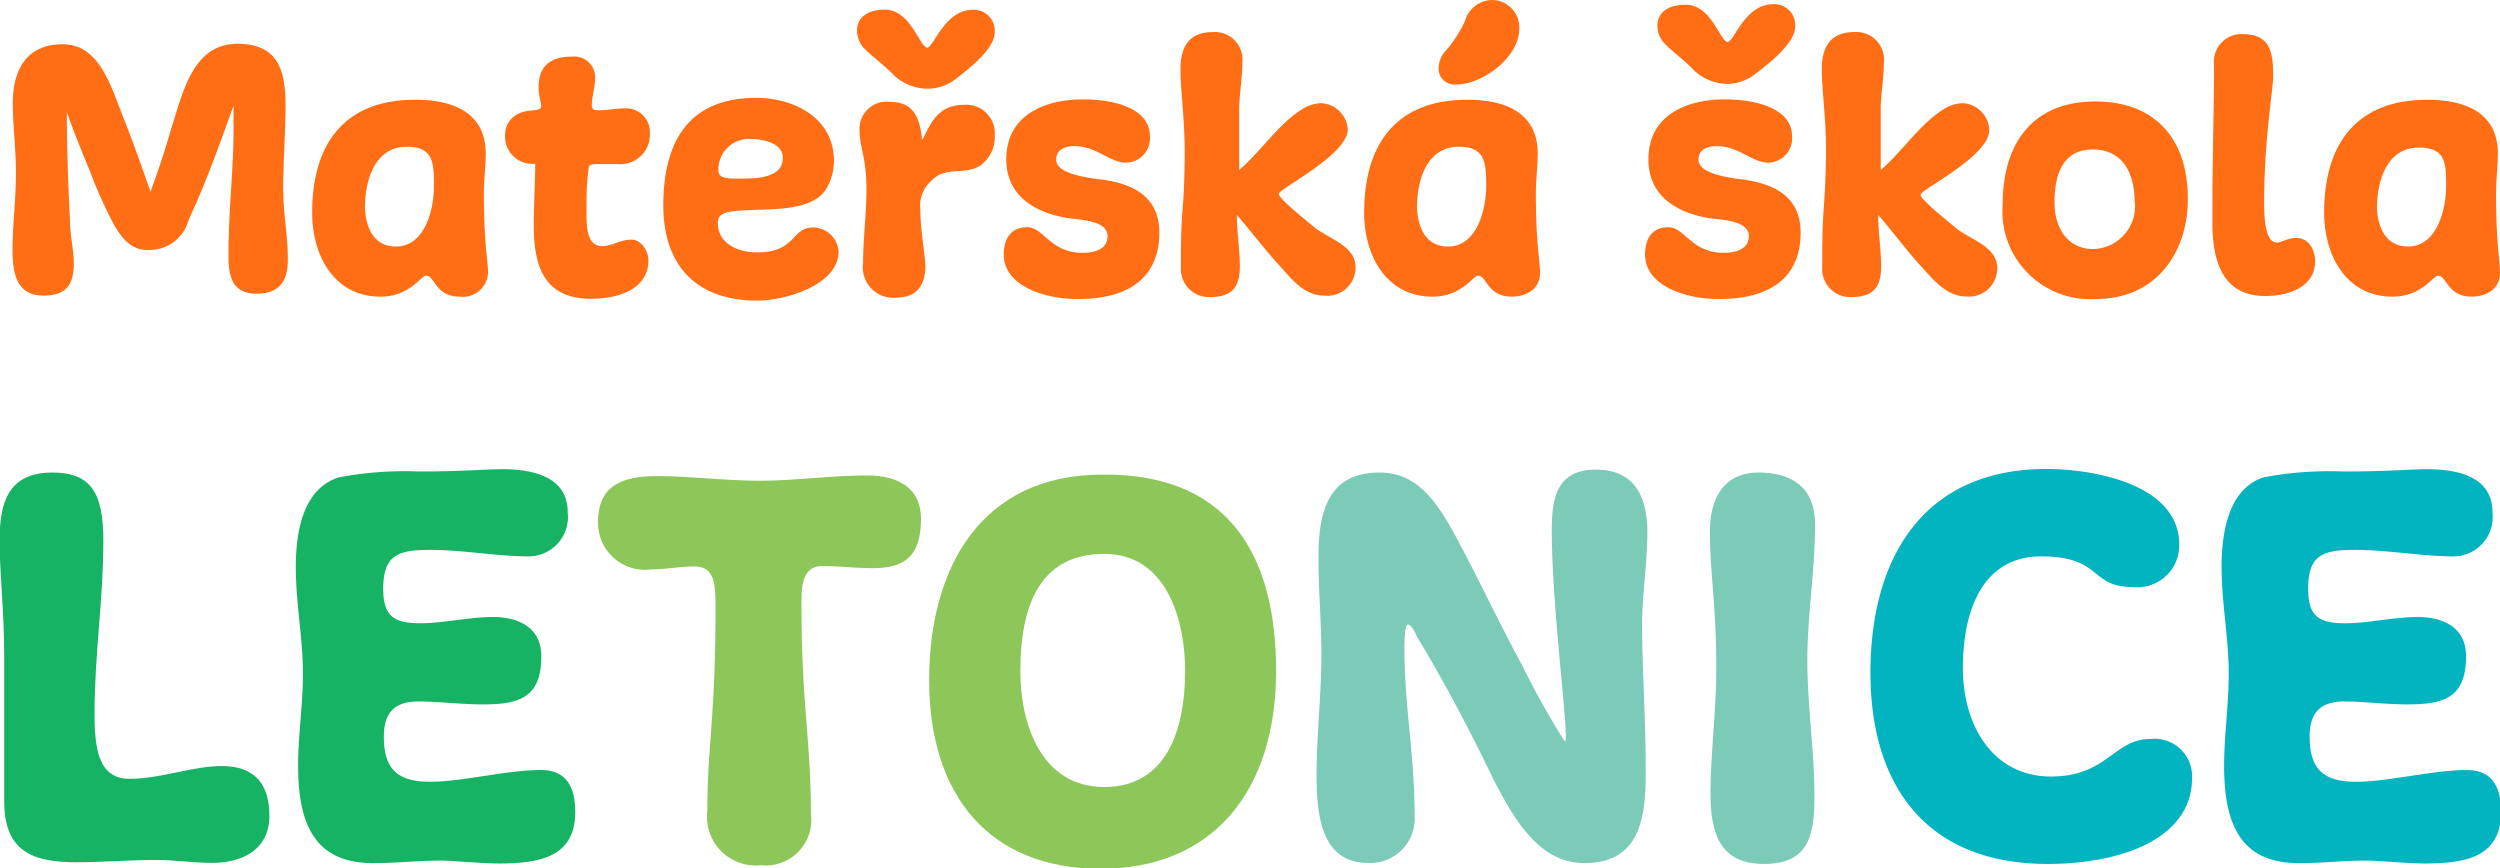
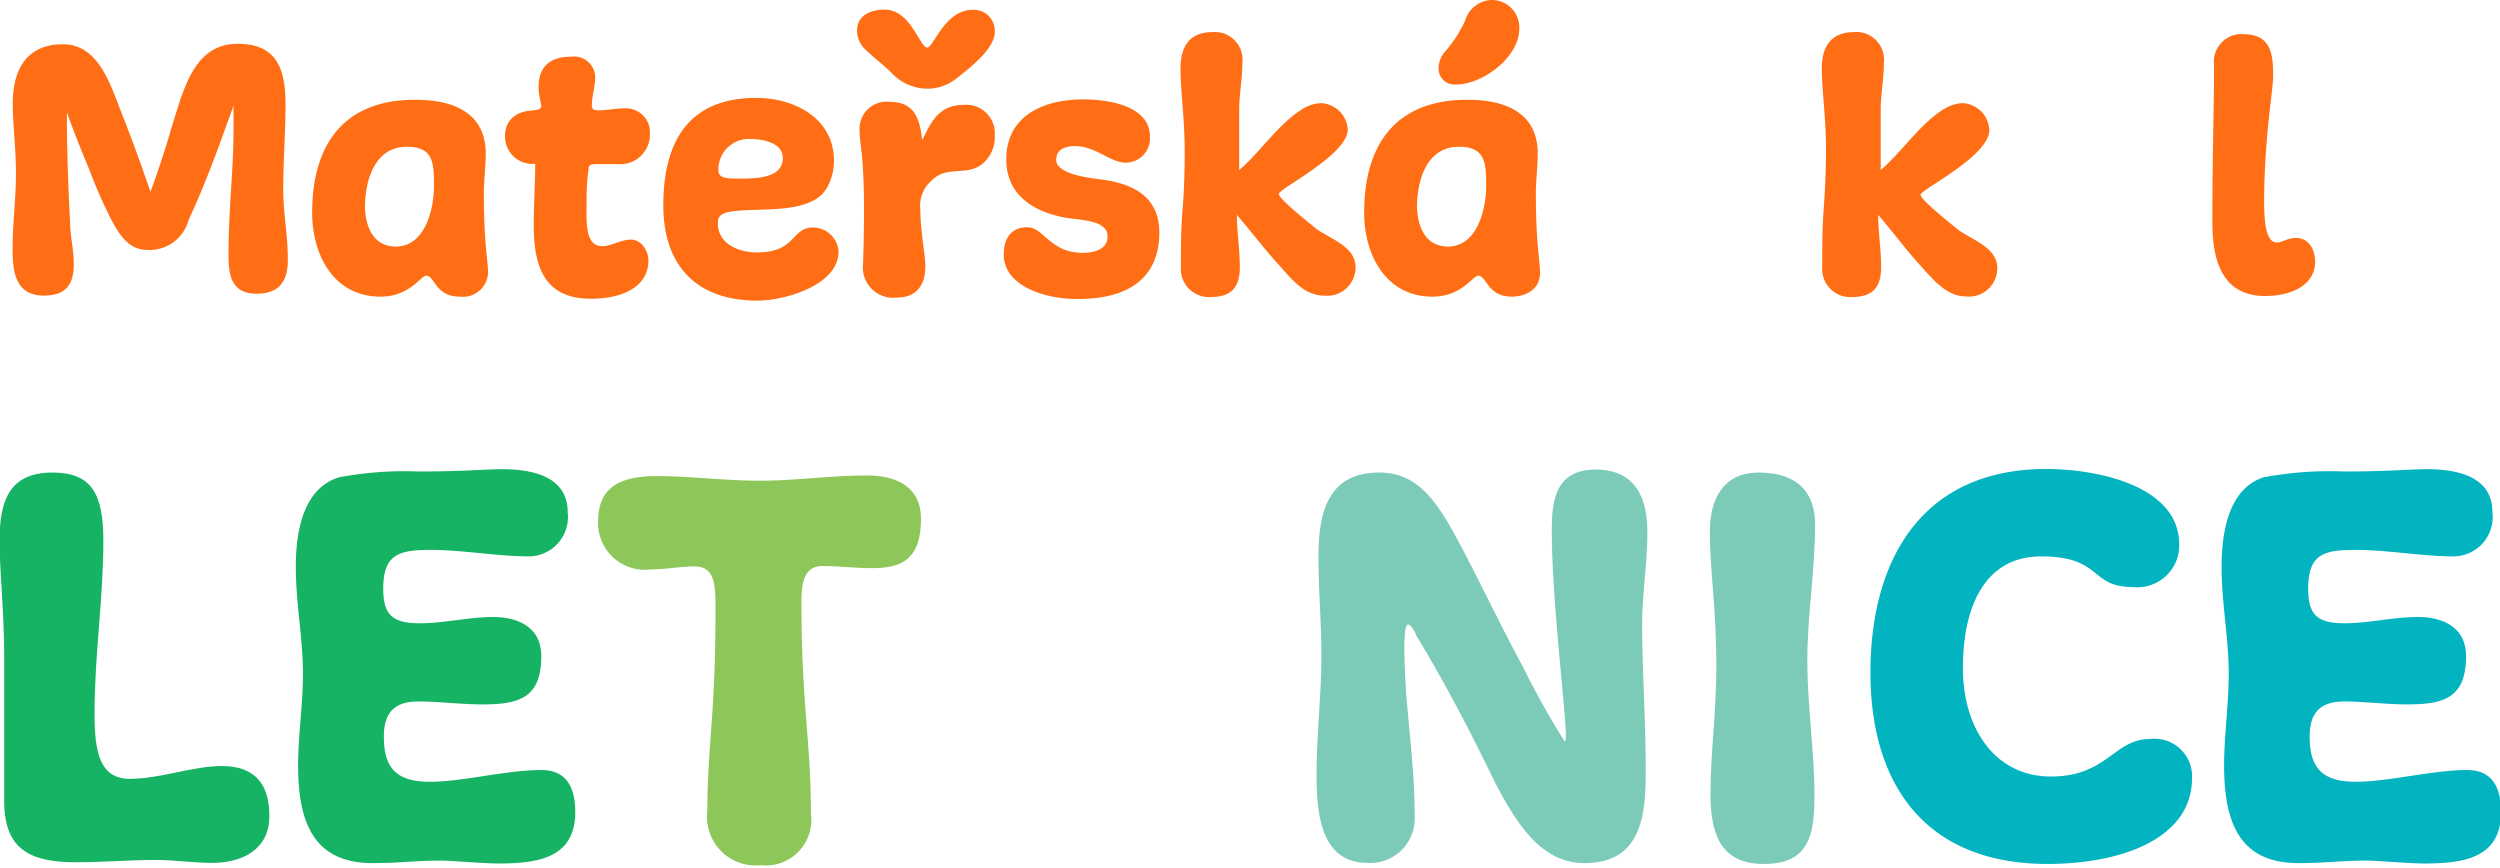
<svg xmlns="http://www.w3.org/2000/svg" viewBox="0 0 119.25 41.41">
  <defs>
    <style>.cls-1{isolation:isolate;}.cls-2{fill:#ff6e14;}.cls-3{fill:#16b364;}.cls-4{fill:#8dc759;}.cls-5{fill:#7ccbb8;}.cls-6{fill:#02b3c0;}</style>
  </defs>
  <title>logo</title>
  <g id="Vrstva_2" data-name="Vrstva 2">
    <g id="Vrstva_1-2" data-name="Vrstva 1">
      <g class="cls-1">
        <path class="cls-2" d="M3,2.11c1.73,0,2.29,2,2.83,3.36s.92,2.45,1.35,3.68c.36-1,.7-2,1-3.06.54-1.64,1-4,3.14-4,1.8,0,2.3,1.06,2.3,2.9,0,1.27-.11,2.73-.11,4s.22,2.16.22,3.4c0,.85-.27,1.62-1.49,1.62s-1.34-.91-1.34-1.85c0-2.25.24-4,.24-6,0-.61,0-.9,0-1.12C10.5,6.81,9.87,8.62,9,10.48a1.93,1.93,0,0,1-2,1.44c-.88,0-1.35-.79-1.71-1.48a22.9,22.9,0,0,1-1-2.27c-.38-.93-.77-1.87-1.1-2.82,0,1.76.06,3.44.15,5.18,0,.69.18,1.37.18,2.07,0,1-.4,1.5-1.44,1.5C.76,14.1.6,13,.6,11.9c0-1.24.16-2.37.16-3.62S.61,6,.61,4.92C.61,3.38,1.23,2.11,3,2.11Z" />
        <path class="cls-2" d="M23.17,7.33c0,.57-.09,1.29-.09,1.87,0,2.45.2,3.22.2,3.82a1.2,1.2,0,0,1-1.35,1.13c-1.17,0-1.19-1-1.6-1-.26,0-.78,1-2.18,1-2.24,0-3.26-2-3.26-4,0-3.46,1.69-5.39,4.89-5.39C21.66,4.75,23.17,5.4,23.17,7.33Zm-4.29,4.43c1.41,0,1.82-1.8,1.82-2.88S20.69,7,19.41,7c-1.55,0-2,1.62-2,2.9C17.44,10.84,17.82,11.76,18.88,11.76Z" />
        <path class="cls-2" d="M25.69,4.18c0-1.06.59-1.48,1.6-1.48a1,1,0,0,1,1.1,1c0,.45-.16.9-.16,1.33,0,.23.16.23.36.23.37,0,.79-.09,1.18-.09A1.14,1.14,0,0,1,31,6.37,1.41,1.41,0,0,1,29.5,7.83c-.41,0-.64,0-1,0-.13,0-.36,0-.41.11a11.3,11.3,0,0,0-.11,1.8c0,.81-.09,2,.74,2,.47,0,.88-.31,1.38-.31s.83.54.83,1c0,1.17-1.1,1.82-2.75,1.82-2.29,0-2.72-1.65-2.72-3.51,0-1,.07-2,.07-2.93a1.3,1.3,0,0,1-1.44-1.3,1.33,1.33,0,0,1,.14-.63c.56-.9,1.59-.41,1.59-.83C25.78,4.79,25.69,4.48,25.69,4.18Z" />
        <path class="cls-2" d="M39.42,9c-.82,1.33-3.49.84-4.75,1.13-.27.08-.43.2-.43.51,0,1,1,1.4,1.87,1.4,1.89,0,1.62-1.19,2.68-1.19A1.23,1.23,0,0,1,40,12c0,1.6-2.56,2.34-3.87,2.34-2.9,0-4.49-1.66-4.49-4.54,0-3,1.17-5.13,4.43-5.13,1.87,0,3.71,1,3.71,3A2.64,2.64,0,0,1,39.42,9ZM37.34,7.53c0-.74-1-.9-1.55-.9a1.45,1.45,0,0,0-1.52,1.51c0,.38.45.38,1,.38C36.09,8.52,37.34,8.5,37.34,7.53Z" />
-         <path class="cls-2" d="M44.23,2.27c.3,0,.83-1.8,2.16-1.8a1,1,0,0,1,1.06,1.06c0,.83-1.3,1.8-1.93,2.29a2.2,2.2,0,0,1-1.22.41,2.35,2.35,0,0,1-1.76-.74c-.4-.41-1-.84-1.37-1.24a1.28,1.28,0,0,1-.29-.79c0-.74.67-1,1.31-1C43.45.45,43.87,2.27,44.23,2.27ZM41,6.16a1.29,1.29,0,0,1,1.46-1.3c1.1,0,1.4.74,1.51,1.69,0,0,0,.11,0,.11s0,0,.07-.07C44.44,5.76,44.82,5,46,5a1.36,1.36,0,0,1,1.45,1.46,1.65,1.65,0,0,1-.7,1.44c-.75.48-1.64,0-2.32.72A1.59,1.59,0,0,0,43.9,10c0,1,.24,2.19.24,2.7,0,.9-.43,1.49-1.33,1.49a1.45,1.45,0,0,1-1.64-1.64c0-1.17.16-2.35.16-3.53C41.33,7.47,41,7.09,41,6.16Z" />
+         <path class="cls-2" d="M44.23,2.27c.3,0,.83-1.8,2.16-1.8a1,1,0,0,1,1.06,1.06c0,.83-1.3,1.8-1.93,2.29a2.2,2.2,0,0,1-1.22.41,2.35,2.35,0,0,1-1.76-.74c-.4-.41-1-.84-1.37-1.24a1.28,1.28,0,0,1-.29-.79c0-.74.67-1,1.31-1C43.45.45,43.87,2.27,44.23,2.27ZM41,6.16a1.29,1.29,0,0,1,1.46-1.3c1.1,0,1.4.74,1.51,1.69,0,0,0,.11,0,.11s0,0,.07-.07C44.44,5.76,44.82,5,46,5a1.36,1.36,0,0,1,1.45,1.46,1.65,1.65,0,0,1-.7,1.44c-.75.48-1.64,0-2.32.72A1.59,1.59,0,0,0,43.9,10c0,1,.24,2.19.24,2.7,0,.9-.43,1.49-1.33,1.49a1.45,1.45,0,0,1-1.64-1.64C41.33,7.47,41,7.09,41,6.16Z" />
        <path class="cls-2" d="M54.85,6.5a1.16,1.16,0,0,1-1.14,1.26c-.77,0-1.42-.79-2.44-.79-.47,0-.89.16-.89.65,0,.68,1.52.86,2.06.93,1.53.18,2.86.78,2.86,2.54,0,2.38-1.77,3.21-4,3.17-1.33,0-3.42-.56-3.42-2.12,0-.74.33-1.3,1.12-1.3s1.08,1.22,2.65,1.22c.54,0,1.18-.16,1.18-.79,0-.83-1.51-.77-2.08-.9C49.25,10.08,48,9.27,48,7.6c0-2.09,1.79-2.86,3.68-2.86C53,4.74,54.85,5.1,54.85,6.5Z" />
        <path class="cls-2" d="M56.31,3.28c0-1.08.44-1.75,1.54-1.75A1.32,1.32,0,0,1,59.26,3c0,.71-.13,1.41-.15,2.11,0,1,0,2,0,3,1-.85,1.85-2.18,3-2.9a1.84,1.84,0,0,1,.9-.29,1.34,1.34,0,0,1,1.28,1.28C64.23,7.42,61,9,61,9.25s1.55,1.46,1.78,1.66c.71.51,1.88.85,1.88,1.84a1.35,1.35,0,0,1-1.5,1.35c-1,0-1.62-.88-2.2-1.51S59.64,11,59,10.25c0,.82.14,1.65.14,2.48,0,1-.41,1.44-1.42,1.44a1.34,1.34,0,0,1-1.39-1.44c0-.94,0-1.8.08-2.76s.1-1.89.1-2.84C56.5,5.55,56.31,4.34,56.31,3.28Z" />
        <path class="cls-2" d="M73.35,7.33c0,.57-.09,1.29-.09,1.87,0,2.45.2,3.22.2,3.82,0,.77-.66,1.13-1.35,1.13-1.17,0-1.19-1-1.6-1-.25,0-.78,1-2.18,1-2.23,0-3.26-2-3.26-4,0-3.46,1.69-5.39,4.9-5.39C71.84,4.75,73.35,5.4,73.35,7.33Zm-4.28,4.43c1.4,0,1.82-1.8,1.82-2.88S70.87,7,69.59,7c-1.55,0-2,1.62-2,2.9C67.63,10.84,68,11.76,69.07,11.76ZM69,2.38A6.25,6.25,0,0,0,69.88,1a1.37,1.37,0,0,1,1.28-1,1.31,1.31,0,0,1,1.31,1.37c0,1.37-1.76,2.66-3,2.66a.76.76,0,0,1-.85-.74A1.26,1.26,0,0,1,69,2.38Z" />
-         <path class="cls-2" d="M85.48,6.5a1.16,1.16,0,0,1-1.13,1.26c-.77,0-1.42-.79-2.45-.79-.47,0-.88.16-.88.65,0,.68,1.51.86,2,.93,1.53.18,2.87.78,2.87,2.54,0,2.38-1.77,3.21-4,3.17-1.33,0-3.42-.56-3.42-2.12,0-.74.32-1.3,1.11-1.3s1.09,1.22,2.65,1.22c.54,0,1.19-.16,1.19-.79,0-.83-1.51-.77-2.09-.9-1.47-.29-2.7-1.1-2.7-2.77,0-2.09,1.78-2.86,3.67-2.86C83.59,4.74,85.48,5.1,85.48,6.5ZM82.41,2c.3,0,.82-1.8,2.16-1.8a1,1,0,0,1,1.06,1.06c0,.83-1.3,1.8-1.93,2.29A2.23,2.23,0,0,1,82.48,4a2.35,2.35,0,0,1-1.77-.74c-.39-.41-1-.84-1.36-1.24a1.22,1.22,0,0,1-.29-.79c0-.74.66-1,1.31-1C81.63.18,82.05,2,82.41,2Z" />
        <path class="cls-2" d="M86.9,3.28c0-1.08.45-1.75,1.55-1.75A1.32,1.32,0,0,1,89.86,3c0,.71-.13,1.41-.15,2.11,0,1,0,2,0,3,1-.85,1.85-2.18,3-2.9a1.84,1.84,0,0,1,.9-.29,1.34,1.34,0,0,1,1.28,1.28c0,1.26-3.28,2.84-3.28,3.09s1.55,1.46,1.78,1.66c.7.51,1.88.85,1.88,1.84a1.35,1.35,0,0,1-1.5,1.35c-.95,0-1.62-.88-2.2-1.51S90.24,11,89.59,10.25c0,.82.14,1.65.14,2.48,0,1-.41,1.44-1.42,1.44a1.34,1.34,0,0,1-1.39-1.44c0-.94,0-1.8.07-2.76s.11-1.89.11-2.84C87.1,5.55,86.9,4.34,86.9,3.28Z" />
-         <path class="cls-2" d="M100,14.26a4.19,4.19,0,0,1-4.47-4.55c0-2.76,1.34-4.87,4.42-4.87,2.77,0,4.41,1.7,4.41,4.65C104.37,12,102.87,14.26,100,14.26Zm1.82-4.66c0-1.26-.51-2.47-2-2.47s-1.82,1.31-1.82,2.52.61,2.23,1.85,2.23A2.05,2.05,0,0,0,101.83,9.6Z" />
        <path class="cls-2" d="M108.43,3.64c0,.63-.43,3-.43,6,0,.83.06,1.93.61,1.93.24,0,.49-.22.92-.22.6,0,.9.56.9,1.12,0,1.24-1.31,1.65-2.37,1.65-2.11,0-2.53-1.76-2.53-3.53,0-3.38.08-5.38.08-7.49a1.32,1.32,0,0,1,1.44-1.47C108.31,1.66,108.43,2.54,108.43,3.64Z" />
-         <path class="cls-2" d="M119.15,7.33c0,.57-.09,1.29-.09,1.87,0,2.45.19,3.22.19,3.82,0,.77-.66,1.13-1.35,1.13-1.17,0-1.19-1-1.6-1-.25,0-.77,1-2.18,1-2.23,0-3.26-2-3.26-4,0-3.46,1.7-5.39,4.9-5.39C117.63,4.75,119.15,5.4,119.15,7.33Zm-4.29,4.43c1.4,0,1.82-1.8,1.82-2.88s0-1.84-1.3-1.84c-1.55,0-2,1.62-2,2.9C113.42,10.84,113.8,11.76,114.86,11.76Z" />
      </g>
      <g class="cls-1">
        <path class="cls-3" d="M4.93,25.79c0,2.82-.42,5.4-.42,8.26,0,1.76.22,3.1,1.68,3.1s3-.61,4.39-.61c1.63,0,2.27.92,2.27,2.38,0,1.62-1.31,2.24-2.74,2.24-.9,0-1.77-.14-2.69-.14-1.23,0-2.52.11-3.78.11C1.54,41.13.2,40.6.2,38.22c0-1.91,0-3.11,0-6.95,0-2.1-.22-4-.22-5.46,0-1.82.39-3.27,2.52-3.27C4.37,22.54,4.93,23.55,4.93,25.79Z" />
        <path class="cls-3" d="M27.08,24.44a1.88,1.88,0,0,1-1.85,2.1c-1.49,0-3.17-.31-4.68-.31s-2.27.2-2.27,1.85c0,1.29.48,1.65,1.77,1.65,1.09,0,2.35-.3,3.47-.3s2.3.44,2.3,1.87c0,2-1.07,2.3-2.8,2.3-1,0-2.13-.14-3.06-.14-1.14,0-1.65.53-1.65,1.68,0,1.57.67,2.15,2.21,2.15s3.64-.56,5.3-.56c1.23,0,1.62.87,1.62,2,0,2.21-1.79,2.44-3.58,2.46-.82,0-2.36-.14-2.8-.14-1.26,0-2,.12-3.28.12-2.8,0-3.56-1.91-3.56-4.65,0-1.43.23-2.91.23-4.37,0-1.74-.34-3.36-.34-5.1,0-1.54.28-3.72,2.05-4.28a16.82,16.82,0,0,1,3.8-.28c2.19,0,3.14-.11,4.09-.11C25.42,22.4,27.08,22.73,27.08,24.44Z" />
      </g>
      <g class="cls-1">
        <path class="cls-4" d="M36.29,41.27a2.32,2.32,0,0,1-2.55-2.58c0-3.1.39-4.5.39-9.6,0-1.15,0-2.07-1-2.07-.68,0-1.4.14-2.08.14a2.23,2.23,0,0,1-2.52-2.3c0-1.76,1.26-2.15,2.8-2.15s3.25.22,4.93.22,3.36-.25,5.1-.25c1.34,0,2.57.5,2.57,2.07,0,2-1,2.35-2.35,2.35C40.8,27.1,40,27,39.23,27c-1,0-1,1.06-1,1.82,0,4.79.45,6.49.45,10A2.17,2.17,0,0,1,36.29,41.27Z" />
-         <path class="cls-4" d="M60.87,32c0,5.72-3,9.44-8.37,9.44s-8.18-3.56-8.18-9,2.55-9.8,8.24-9.8C58.41,22.57,60.87,26.23,60.87,32Zm-4.34,0c0-2.41-.87-5.58-3.86-5.58-3.14,0-4,2.58-4,5.6,0,2.52,1,5.52,4,5.52S56.53,34.77,56.53,32Z" />
      </g>
      <g class="cls-1">
        <path class="cls-5" d="M67.48,38.92a2.12,2.12,0,0,1-2.24,2.24c-2.27,0-2.44-2.41-2.44-4.23s.23-3.81.23-5.68c0-1.57-.14-3.11-.14-4.65,0-2.07.39-4.06,2.91-4.06,1.79,0,2.72,1.34,3.7,3.16s2.15,4.29,3.13,6.08a39.69,39.69,0,0,0,2,3.58c.06,0,.06-.19.06-.22,0-1.32-.67-6.44-.67-9.86,0-1.54.25-2.88,2.1-2.88s2.46,1.29,2.46,3c0,1.46-.25,2.92-.25,4.37,0,2.19.17,4.34.17,7.09,0,2.07-.23,4.31-2.92,4.31-2.07,0-3.24-1.88-4.28-3.87-1.23-2.54-2.3-4.59-3.75-7,0-.06-.23-.51-.39-.51s-.17.79-.17,1.15C67,33.77,67.48,36.06,67.48,38.92Z" />
        <path class="cls-5" d="M81.56,25.37c0-1.54.62-2.83,2.33-2.83,1.4,0,2.69.56,2.69,2.49,0,2.21-.37,4.23-.37,6.47s.34,4.31.34,6.44c0,1.85-.23,3.27-2.41,3.27s-2.55-1.59-2.55-3.38.28-4,.28-6C81.87,28.92,81.56,27.27,81.56,25.37Z" />
      </g>
      <g class="cls-1">
        <path class="cls-6" d="M101.72,28c-2.07,0-1.42-1.46-4.36-1.46-2.72,0-3.73,2.46-3.73,5.32s1.51,5.18,4.2,5.18,3-1.79,4.73-1.79a1.79,1.79,0,0,1,2,1.87c0,2.89-3.39,4.09-6.89,4.09-5.82,0-8.45-3.78-8.45-9.13s2.43-9.71,8.4-9.71c2.18,0,6.33.7,6.33,3.61A2,2,0,0,1,101.72,28Z" />
        <path class="cls-6" d="M118.89,24.44a1.88,1.88,0,0,1-1.85,2.1c-1.48,0-3.16-.31-4.68-.31s-2.26.2-2.26,1.85c0,1.29.47,1.65,1.76,1.65,1.09,0,2.35-.3,3.47-.3s2.3.44,2.3,1.87c0,2-1.07,2.3-2.8,2.3-1,0-2.13-.14-3-.14-1.15,0-1.66.53-1.66,1.68,0,1.57.68,2.15,2.22,2.15s3.64-.56,5.29-.56c1.23,0,1.62.87,1.62,2,0,2.21-1.79,2.44-3.58,2.46-.81,0-2.35-.14-2.8-.14-1.26,0-2,.12-3.28.12-2.8,0-3.55-1.91-3.55-4.65,0-1.43.22-2.91.22-4.37,0-1.74-.34-3.36-.34-5.1,0-1.54.28-3.72,2-4.28a16.87,16.87,0,0,1,3.81-.28c2.18,0,3.13-.11,4.08-.11C117.24,22.4,118.89,22.73,118.89,24.44Z" />
      </g>
    </g>
  </g>
</svg>